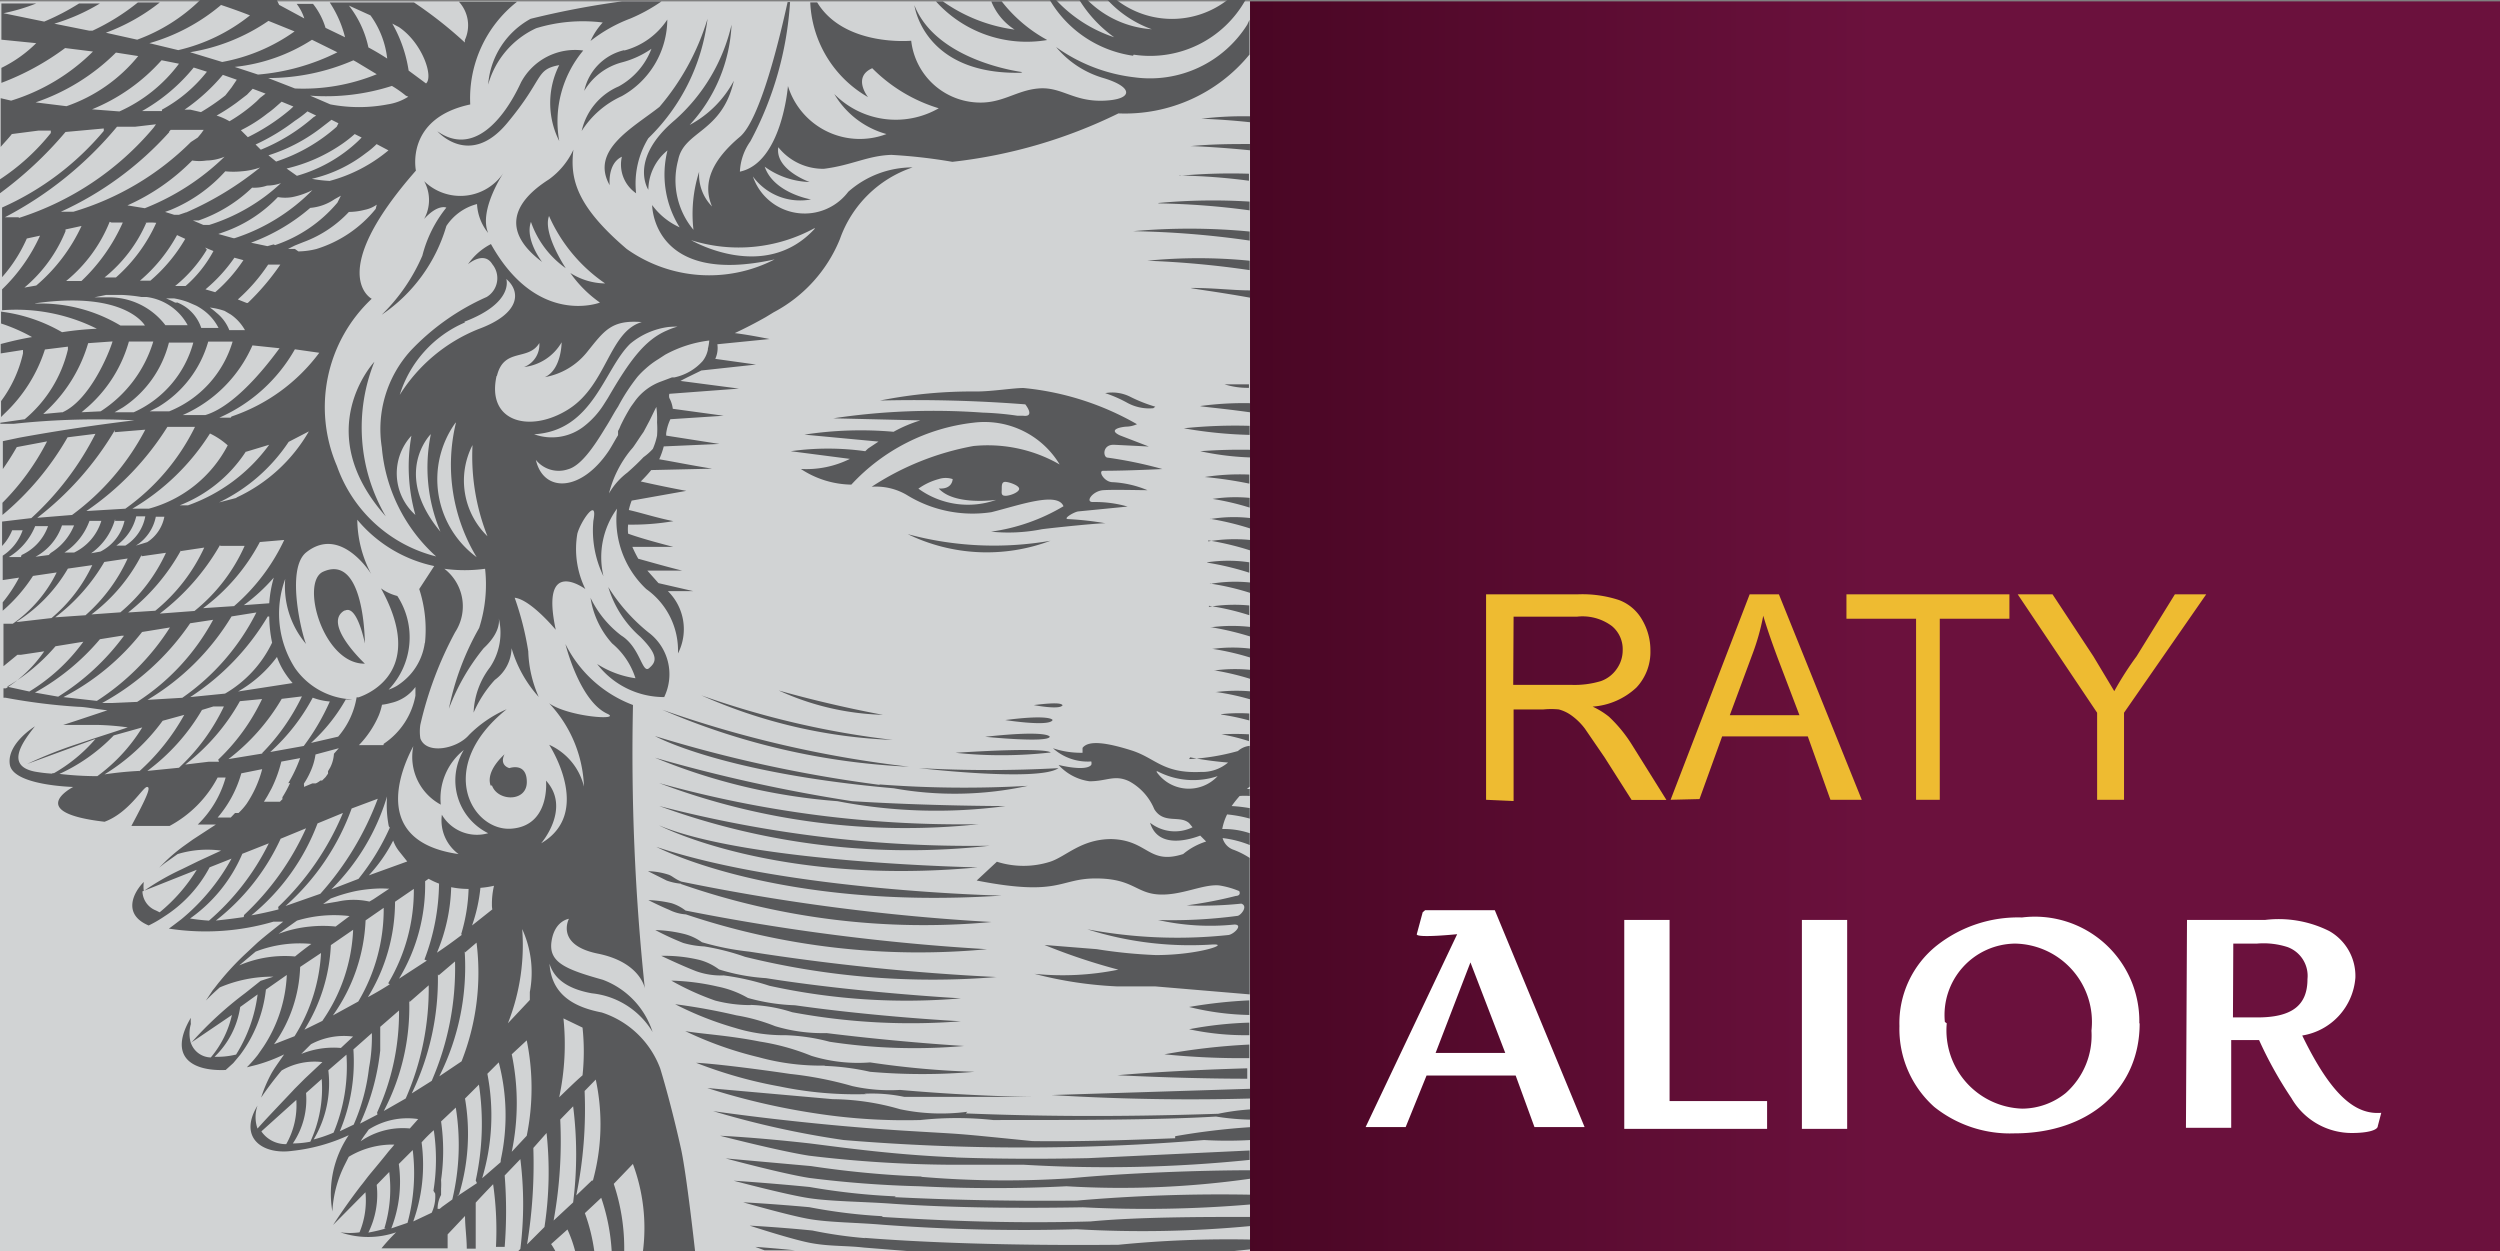
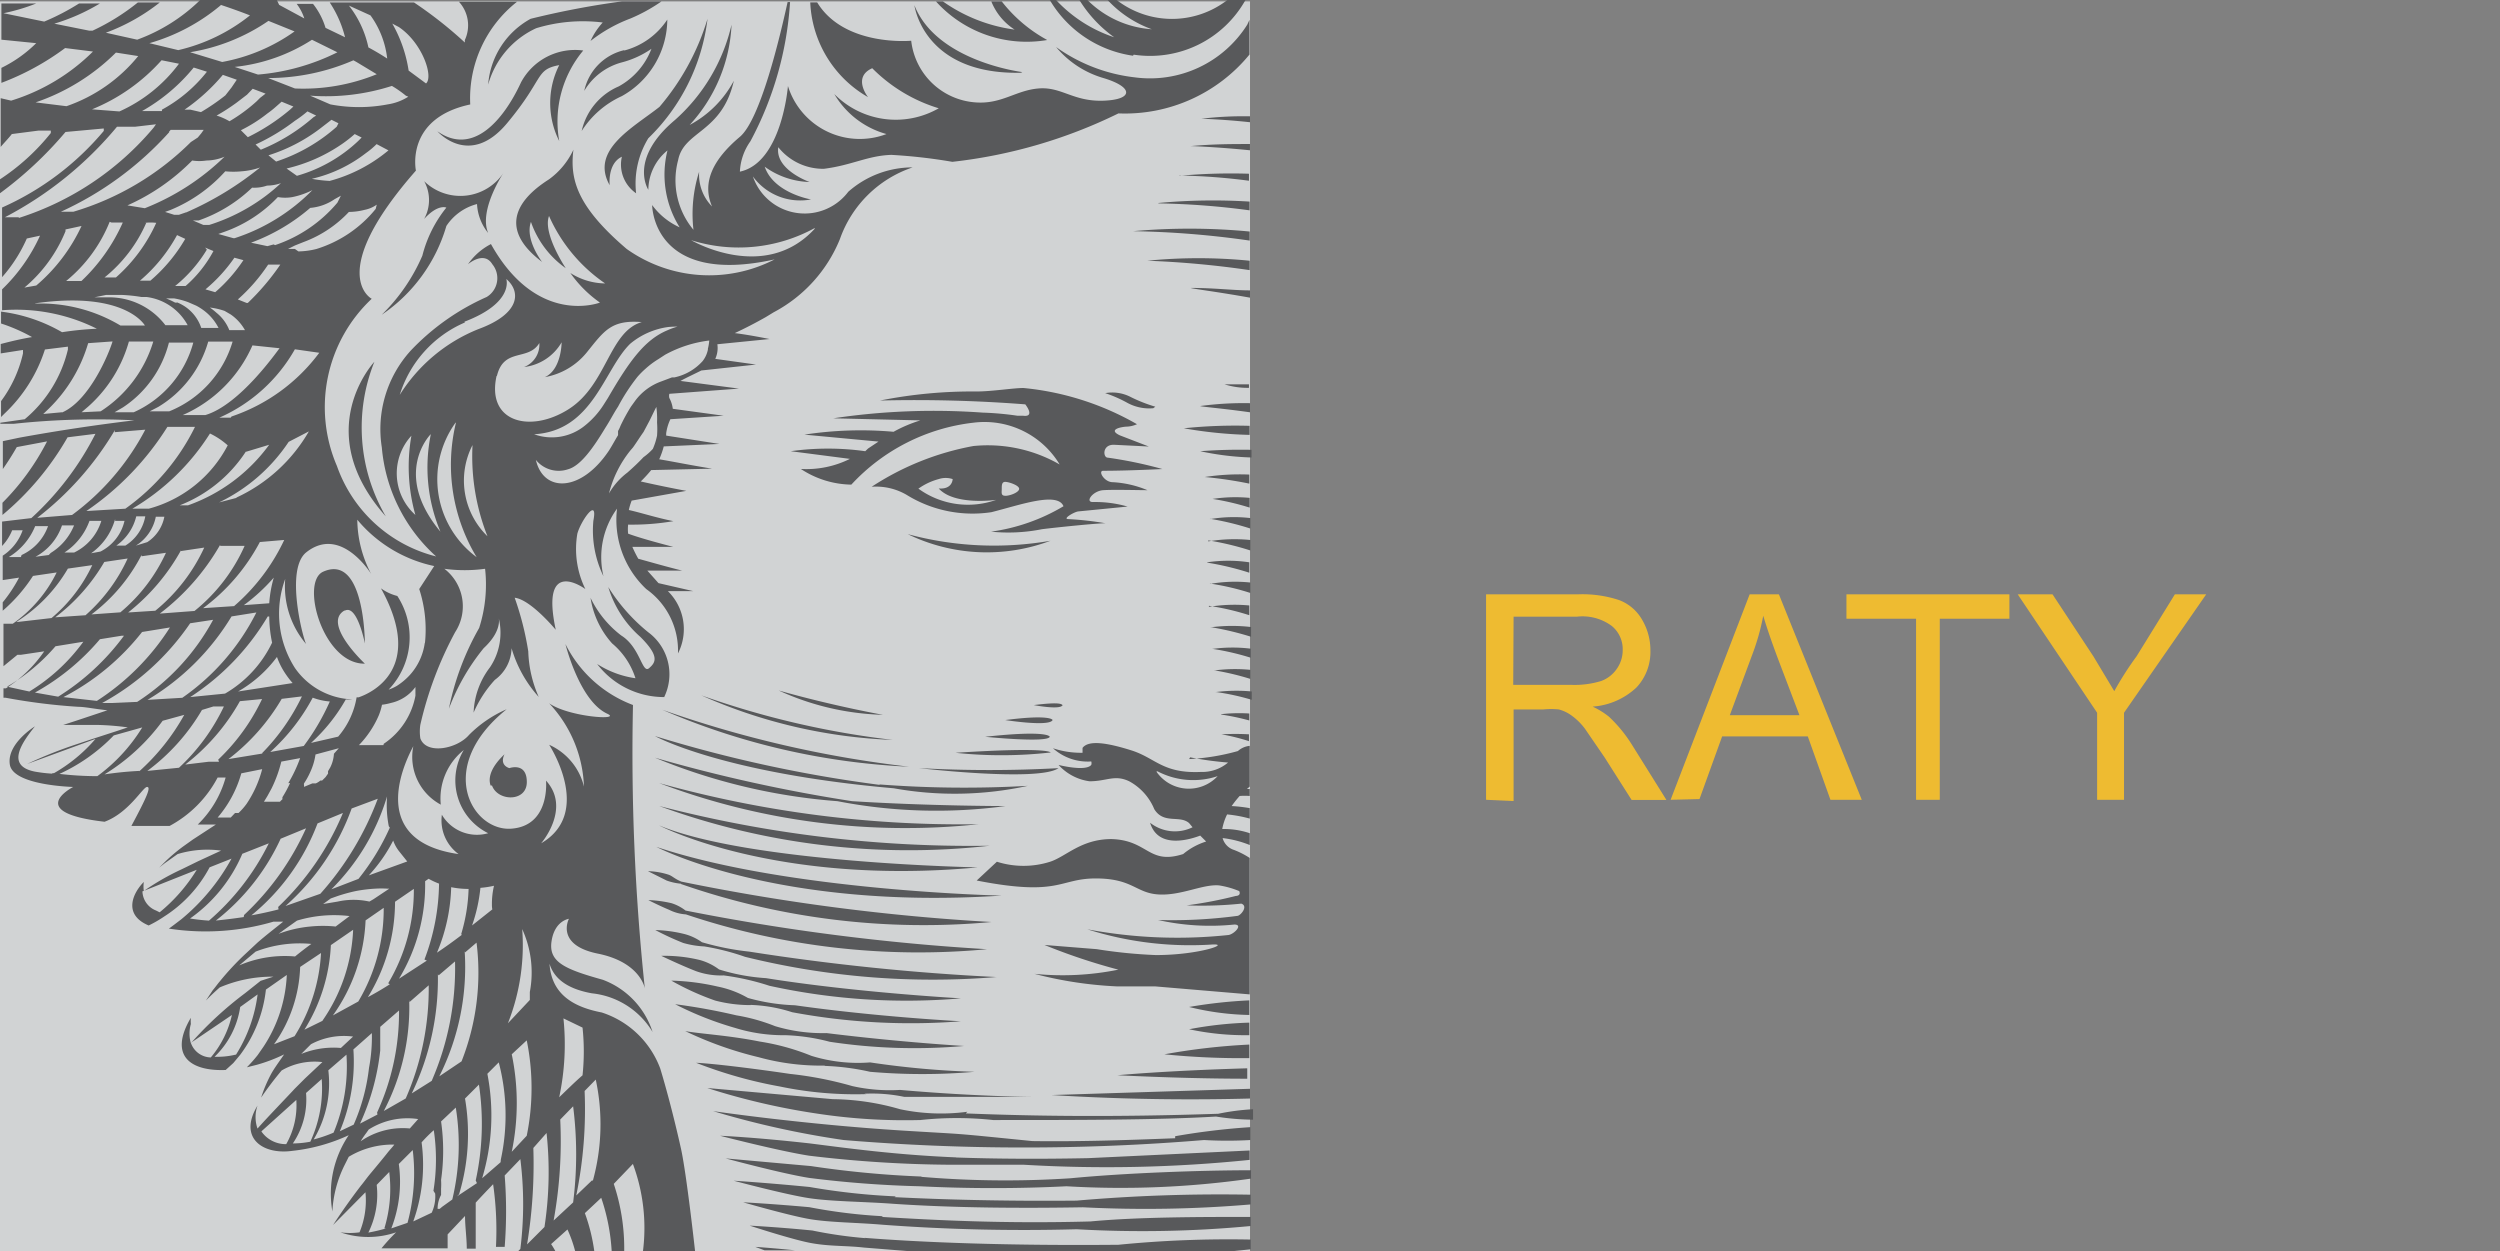
<svg xmlns="http://www.w3.org/2000/svg" width="87.763" height="43.931" viewBox="0 0 87.763 43.931">
  <rect x="0" y="0" width="87.763" height="43.931" fill="#808080" stroke="none" />
  <defs>
    <linearGradient id="linear-gradient" x1="0.999" y1="0.5" x2="0" y2="0.5" gradientUnits="objectBoundingBox">
      <stop offset="0.5" stop-color="#6b113d" />
      <stop offset="1" stop-color="#490624" />
    </linearGradient>
  </defs>
  <g id="_129_Alior_Raty" data-name="129 Alior Raty" transform="translate(0 0.04)">
    <g id="Group_2057" data-name="Group 2057" transform="translate(0 -0.04)">
      <path id="Path_7092" data-name="Path 7092" d="M0,0H43.882V43.882H0Z" transform="translate(0 0.049)" fill="#d1d3d4" />
      <path id="Path_7093" data-name="Path 7093" d="M31.866,18.711a6.344,6.344,0,0,0,5.012.232A11.588,11.588,0,0,1,31.866,18.711Zm3.423,6.527s1.552.244,1.662,0C36.951,25.213,36.8,25.042,35.289,25.238Zm1-.526s.941.183,1.015,0C37.257,24.688,37.257,24.59,36.291,24.712ZM31,25.054s-1.736-.306-3.667-.856A9.363,9.363,0,0,0,31,25.054Zm-7.09,5.941a25.889,25.889,0,0,0,10.9,1.332,75.137,75.137,0,0,1-10.891-1.418c-.244-.1-.318-.2-.452-.244a2.555,2.555,0,0,0-.721-.122l.66.33a2.054,2.054,0,0,0,.5.11Zm8.006-4.119a39.5,39.5,0,0,1-8.666-2,24.63,24.63,0,0,0,8.666,2Zm-.574-.941a30.558,30.558,0,0,1-6.723-1.565,18.213,18.213,0,0,0,6.723,1.565ZM35.166,31.4s-7.505-.159-12.126-1.711C23.041,29.687,27.258,31.924,35.166,31.4Zm-.795-2.506A39.469,39.469,0,0,1,23.139,27.45a24.447,24.447,0,0,0,11.233,1.442Zm-11.221-.636A25.51,25.51,0,0,0,34.739,29.65a43.466,43.466,0,0,1-11.588-1.393Zm6.772-.171a55.566,55.566,0,0,1-6.931-1.528A20.938,20.938,0,0,0,29.4,28.086a18.188,18.188,0,0,0,5.9.171S32.636,28.257,29.923,28.086Zm-6.772.856s4.083,2.127,11.172,1.467C34.323,30.408,26.329,30.262,23.151,28.941Zm.929,3.117a25.669,25.669,0,0,0,10.573,1.222,77.765,77.765,0,0,1-10.585-1.357,1.577,1.577,0,0,0-.489-.257,4.1,4.1,0,0,0-.819-.11s.391.2.733.342a1.528,1.528,0,0,0,.574.159Zm8.19-5.134s4.2.489,4.889,0A44.608,44.608,0,0,1,32.269,26.925Zm2.322-1.1s2.176.22,2.261,0C36.853,25.824,36.829,25.58,34.592,25.824ZM12.1,21.4c.44-.244.709,1.149.709,1.149s0-3.178-1.467-2.518c-.807.367,0,3.251,1.467,3.227-.012-.012-1.516-1.418-.709-1.87ZM36.89,26.387s.086-.22-3.349,0a15.365,15.365,0,0,0,3.349-.012Zm-6.014,1.125A47.561,47.561,0,0,1,22.992,25.8s2.322,1.3,8.385,1.833a12.052,12.052,0,0,0,4.706-.086,39.262,39.262,0,0,1-5.207-.049ZM33.565,40.59C31.4,40.5,29.7,40.26,28.431,40.1c-1.956-.22-3.154-.269-3.154-.269s2.078.538,3.129.7a43.418,43.418,0,0,0,5.024.318h2.518a49.163,49.163,0,0,0,7.921-.171v-.33l-5.672.269c-1.76.037-3.3.024-4.645-.024Zm-1.222.672a35.226,35.226,0,0,1-3.875-.367l-2.995-.269s1.992.538,2.934.685a38.124,38.124,0,0,0,3.875.293c1.711.086,3.484.086,5.158,0a32.2,32.2,0,0,0,6.478-.269v-.293c-1.785,0-4.474.1-6.332.281a34.9,34.9,0,0,1-5.232-.049Zm-1.956,2.164a15.181,15.181,0,0,1-1.87-.269c-1.222-.122-2.2-.171-2.2-.171s1.491.489,2.151.611,1.222.086,1.858.159l1.528.122H43.319l.587-.061v-.342a39.245,39.245,0,0,0-4.645.183c-3.948.037-6.918-.086-8.923-.244ZM17.272,27.536c.2.562,1.222.587,1.222-.122s-.611-.489-.611-.489-.367-.086-.171-.489c-.012.024-.672.574-.489,1.1ZM31.451,41.959a23.372,23.372,0,0,1-3.031-.33c-1.5-.147-2.665-.22-2.665-.22s1.833.489,2.64.611,1.931.122,2.97.2c2.176.147,4.523.159,6.649.122a43.528,43.528,0,0,0,5.892-.1V41.9a58.4,58.4,0,0,0-6.112.208c-2.567.024-4.706-.037-6.393-.122Zm-4.608,1.895h1.076c-.831-.086-1.406-.122-1.406-.122ZM35.888,2.49S32.881,2.124,32.1.143c0,0,.306,2.445,3.74,2.371ZM31,42.656a18.916,18.916,0,0,1-2.591-.318c-1.345-.122-2.322-.171-2.322-.171s1.613.464,2.322.587,1.662.122,2.567.2a66.618,66.618,0,0,0,6.821.159A40.471,40.471,0,0,0,43.906,43V42.68c-1.711,0-3.936,0-5.623.159-3.056.086-5.5-.049-7.334-.159Zm2.958-3.667A6.98,6.98,0,0,1,31.6,38.9a8.777,8.777,0,0,0-2.371-.354l-4.4-.391a24.214,24.214,0,0,0,3.814.892,20.536,20.536,0,0,0,3.667.232,11.893,11.893,0,0,1,2.555,0c2.958,0,5.782,0,7.823-.122a8.764,8.764,0,0,0,1.3.11V38.9a8.156,8.156,0,0,0-1.222.159c-3.667.122-6.393.086-8.862-.012Zm6.6-24.752a5.231,5.231,0,0,1-.892-.354,1.406,1.406,0,0,0-.868-.122,4.572,4.572,0,0,1,.758.33,1.6,1.6,0,0,0,.929.2Zm1.222,12.309a11.49,11.49,0,0,0,1.332.183,1.406,1.406,0,0,1-.953.33c-1.345.061-1.589-.489-2.445-.758s-1.5-.367-1.711-.086v.171a3.092,3.092,0,0,1-1.039-.159,1.821,1.821,0,0,0,1.345.464.2.2,0,0,1,0,.122c-.2.244-1.149,0-1.149,0a1.8,1.8,0,0,0,1.088.574c.611,0,.88-.244,1.393,0a1.968,1.968,0,0,1,.88.978c.33.538.892.2,1.222.489l.122.147a1.406,1.406,0,0,1-1.491-.159c.293.978,1.5.55,1.76.452l.208.208a2.347,2.347,0,0,0-.807.44c-1.222.391-1.222-.489-2.518-.526-1.063,0-1.589.611-2.151.795a3.092,3.092,0,0,1-1.87,0l-.709.66c2.934.574,2.885-.073,4.18-.073s1.406.513,2.2.562,1.552-.367,2.127-.318a3.068,3.068,0,0,1,.709.2h0s.086.159-.122.171a14.729,14.729,0,0,1-1.723.33,13.372,13.372,0,0,0,1.919-.061c.244.086,0,.391-.122.428a17.443,17.443,0,0,1-2.8.147,8.336,8.336,0,0,0,2.677.159c.318,0,0,.33-.2.367a17.015,17.015,0,0,1-4.963-.2,11.93,11.93,0,0,0,4.327.538c.782-.061-.367.367-1.919.367a17.417,17.417,0,0,1-2.078-.208l-1.833-.147A21.1,21.1,0,0,0,39.261,34a9.852,9.852,0,0,1-2.946.147,13.9,13.9,0,0,0,2.885.44h1.345l3.325.281V30.078a2.909,2.909,0,0,0-.55-.281.6.6,0,0,1-.4-.416,3.667,3.667,0,0,1,.953.244V29.21a2.848,2.848,0,0,0-.966-.147,1.944,1.944,0,0,1,.171-.513,4.694,4.694,0,0,1,.795.147V28.33a5.317,5.317,0,0,0-.636-.073,3.973,3.973,0,0,1,.281-.354,2.2,2.2,0,0,1,.354,0v-.244h-.1l.1-.086v-1.43a.733.733,0,0,0-.416.183,7.713,7.713,0,0,1-1.711.281Zm-1.149.489a2.7,2.7,0,0,0,2.115.171,1.381,1.381,0,0,1-2.151-.159ZM27.551,36.3a6.918,6.918,0,0,1,1.577.232,19.875,19.875,0,0,0,4.718.147s-2.164-.122-4.828-.452a5.77,5.77,0,0,1-1.809-.244,6.564,6.564,0,0,0-1.357-.379,21.461,21.461,0,0,0-2.151-.391,11.5,11.5,0,0,0,2.1.831,5.745,5.745,0,0,0,1.748.257Zm-1.222-1.063a5.3,5.3,0,0,1,1.479.257,22.6,22.6,0,0,0,5.928.318s-2.909-.147-5.831-.562a6.882,6.882,0,0,1-1.65-.257,3.52,3.52,0,0,0-1.063-.4,8.129,8.129,0,0,0-1.626-.208,9.375,9.375,0,0,0,1.54.7,4.889,4.889,0,0,0,1.271.159ZM25.388,34.2a8.862,8.862,0,0,1,1.626.367,22.43,22.43,0,0,0,6.723.44s-3.667-.2-6.845-.709a6.967,6.967,0,0,1-1.65-.306,2.029,2.029,0,0,0-.672-.33,5.244,5.244,0,0,0-1.357-.147s.685.33,1.222.538a2.579,2.579,0,0,0,1.015.147Zm3.545,3.178a8.556,8.556,0,0,1,1.613.208,21.354,21.354,0,0,0,3.667,0,30.882,30.882,0,0,1-3.667-.33,5.513,5.513,0,0,1-2.066-.232,8.1,8.1,0,0,0-1.809-.5c-1.1-.22-2.078-.269-2.616-.367a12.835,12.835,0,0,0,2.579.917,8.2,8.2,0,0,0,2.347.293Zm1.406.978a5.5,5.5,0,0,1,1.406.11h4.62s-1.98,0-4.767-.244a6.038,6.038,0,0,1-1.675-.134,12.907,12.907,0,0,0-2.188-.428c-1.406-.208-2.762-.367-3.3-.391a15.634,15.634,0,0,0,2.934.831,12.993,12.993,0,0,0,3.044.269Zm13.446-.526v-.367c-2.934.086-4.559.244-4.559.244,1.8.086,3.3.122,4.645.122ZM24.715,33.183a8.336,8.336,0,0,1,1.442.367,27.429,27.429,0,0,0,8.825.709,81.287,81.287,0,0,1-8.679-.892,9.509,9.509,0,0,1-1.662-.33,1.834,1.834,0,0,0-.636-.293,4.706,4.706,0,0,0-1-.134,9.851,9.851,0,0,0,.978.452,3.166,3.166,0,0,0,.733.122ZM43.882,4.226V4.043a12.309,12.309,0,0,0-1.711.086c-.024,0,.685.012,1.711.122ZM41.254,39.918c-1.833.073-3.471.122-5.012.1-3.056-.306-2.151-.22-4.523-.367-3.545-.22-6.686-.685-6.686-.685a31.781,31.781,0,0,0,4.584,1.015,76.432,76.432,0,0,0,12.651,0,14.232,14.232,0,0,0,1.626,0v-.452a24.446,24.446,0,0,0-2.64.318ZM30.375,15.8a9.4,9.4,0,0,0-2.616,0l2.078.269a3.435,3.435,0,0,1-1.723.354,3.3,3.3,0,0,0,1.772.55,6.906,6.906,0,0,1,4.3-2.176A3.08,3.08,0,0,1,37.2,16.266a5.06,5.06,0,0,0-3.031-.648,9.693,9.693,0,0,0-3.569,1.43,2.127,2.127,0,0,1,1.222.281,4.4,4.4,0,0,0,2.982.611c.978-.244,2.322-.733,2.53-.208a6.772,6.772,0,0,1-2.542.892,6.014,6.014,0,0,0,1.785-.086c.574-.073,2.054-.22,2.237-.208a11.184,11.184,0,0,0-1.308-.147c-.22,0,.183-.244.342-.269h0l1.736-.171a4.107,4.107,0,0,0-1.222-.159c-.281,0,0-.391.367-.416s1.222,0,1.552,0a3.667,3.667,0,0,0-1.222-.281c-.293,0-.526-.4-.33-.4.856,0,2.078-.061,2.078-.061a14.827,14.827,0,0,0-1.919-.4c-.171,0-.2-.464.22-.452l1.222.061-1.015-.391c-.391-.183-.061-.281.208-.306a.978.978,0,0,0,.391-.086,9.889,9.889,0,0,0-3.985-1.271c-.367,0-1.1.122-1.65.122a16.587,16.587,0,0,0-3.386.318,50.113,50.113,0,0,1,5.1.134c.159.208.244.44-.073.4h-.2a10.561,10.561,0,0,0-1.222-.11,23.8,23.8,0,0,0-5.244.2l3.056.073a4.889,4.889,0,0,0-.941.4,12.993,12.993,0,0,0-3.129.1l2.6.244-.367.244Zm1.858,1.32a2.212,2.212,0,0,1,.721-.342.782.782,0,0,1,.489,0s0,.367-.489.33c.55.611,2.017.4,2.017.4a2.958,2.958,0,0,1-2.726-.391Zm3.056.244c-.159,0-.122-.122-.122-.244s0-.244.122-.244.489.122.489.244S35.46,17.366,35.289,17.366Zm4.987-8.251a33.125,33.125,0,0,1,3.594.33v-.33a18.2,18.2,0,0,0-3.594,0Zm2.286,8.361a9.021,9.021,0,0,1,1.308.306v-.342A5.366,5.366,0,0,0,42.561,17.476ZM23.322,24.419a1.833,1.833,0,0,0-.562-2.261,6.381,6.381,0,0,1-1.406-1.589,3.753,3.753,0,0,0,1.125,1.748c.672.672.55.892.306,1.1s-.306-.733-.978-1.149a3.667,3.667,0,0,1-1.076-1.32,3.092,3.092,0,0,0,.758,1.6,2.628,2.628,0,0,1,.819,1.222,3.386,3.386,0,0,1-1.345-.5,2.958,2.958,0,0,0,2.359,1.161Zm20.56,14.093v-.33l-6.967.22c2.787.171,5.158.171,6.967.122Zm0-28.114v-.244c-.611,0-1.222-.086-2.078-.086,0,.024.856.122,2.078.342Zm0,4.009v-.293a11.312,11.312,0,0,0-1.748.1c.012.024.7.073,1.748.22Zm-1.467,4.523a10.023,10.023,0,0,1,1.479.354v-.367a5.525,5.525,0,0,0-1.479.049Zm.061,1.516a8.862,8.862,0,0,1,1.418.33V20.41a5.085,5.085,0,0,0-1.418.049Zm0-2.274a9.986,9.986,0,0,1,1.418.342v-.367a5.024,5.024,0,0,0-1.418.037ZM14.888,6.316a1.369,1.369,0,0,1,0,1.332c.489-.538.782-.4.782-.4a4.425,4.425,0,0,0-.843,1.687A6.478,6.478,0,0,1,13.4,11.01,5.684,5.684,0,0,0,15.67,7.893a1.846,1.846,0,0,1,1.076-.77,1.748,1.748,0,0,0,.391,1.015c-.342-.807.55-2.127.55-2.127a1.821,1.821,0,0,1-2.8.306Zm3.4-3.459c-.611,1.32-1.687,2.591-2.934,1.711,0,0,1.125,1.3,2.445-.281s.978-1.882,1.833-2.041a2.958,2.958,0,0,0,0,2.665,3.887,3.887,0,0,1,.843-3.178,2.151,2.151,0,0,0-2.188,1.125ZM24.838.62a8.556,8.556,0,0,1-1.687,3.092c-.929.733-2.445,1.516-1.748,2.75,0,0-.086-.758.428-1a1.222,1.222,0,0,0,.5,1.283,3.044,3.044,0,0,1,.428-1.931A7.016,7.016,0,0,0,24.838.62ZM43.784.828a4.034,4.034,0,0,1-3.96,1.846,5.879,5.879,0,0,1-2.75-1.063A3.4,3.4,0,0,0,38.736,2.7c1.063.318,1.063.758,0,.795S37.269,3,36.462,3.065s-1.3.562-2.225.489A2.445,2.445,0,0,1,31.988,1.39s-2.347.22-3.3-1.345h-.244A4.034,4.034,0,0,0,30.473,3.37s-.562-.7.147-1.015a5.562,5.562,0,0,0,2.335,1.406,3.031,3.031,0,0,1-3.667-.5A3.08,3.08,0,0,0,31.12,4.666a2.64,2.64,0,0,1-3.459-1.687s-.208,2.689-1.687,3.007a1.992,1.992,0,0,1,.367-1.063A11.893,11.893,0,0,0,27.735.033h-.086c-.269,1.222-.953,4.119-1.675,4.73-.929.782-1.345,1.589-.978,2.445a1.589,1.589,0,0,1-.452-1.222,4.889,4.889,0,0,0-.2,2.041,2.714,2.714,0,0,1-.538-2.445c.2-1.039,1.54-.953,1.956-2.787a3.765,3.765,0,0,1-1.552,1.552A5.562,5.562,0,0,0,25.681.828a6.393,6.393,0,0,1-1.992,3.349c-1.638,1.381-.929,2.445-.929,2.445a1.8,1.8,0,0,1,.672-1.381,3.484,3.484,0,0,0,.428,2.7,2.445,2.445,0,0,1-.966-.782s0,2.86,4.3,1.907A5,5,0,0,1,22,8.7c-1.748-1.491-2-2.445-1.87-3.484a2.677,2.677,0,0,1-.856,1.039c-.611.391-2.115,1.491-.244,2.9,0,0-.611-.782-.391-1.406a3.312,3.312,0,0,0,1.222,1.626s-.819-1.222-.587-1.833A5.623,5.623,0,0,0,21.244,9.91a2.322,2.322,0,0,1-1.222-.367,4.241,4.241,0,0,0,1.039,1.039s-2.2.856-3.826-2.054a2.212,2.212,0,0,0-.807.709s.562-.489.856,0a.77.77,0,0,1-.2,1.149,8.312,8.312,0,0,0-2.665,1.882,4.1,4.1,0,0,0-1.015,3.4,5.818,5.818,0,0,0,1.907,3.826,4.975,4.975,0,0,1-3.484-3.178,5.219,5.219,0,0,1,1.222-5.867s-1.65-.856,1.552-4.5c0,0-.391-1.833,1.907-2.322A4.315,4.315,0,0,1,18.152.021H16.11a1.222,1.222,0,0,1,.208,1.345v.086A14.484,14.484,0,0,0,14.533.046H11.575a3.936,3.936,0,0,1,.538,1.222l-.685-.33a2.542,2.542,0,0,0-.44-.843h-.574a1.687,1.687,0,0,1,.269.513L9.8.131,9.718-.04H7.028A6.185,6.185,0,0,1,4.816,1.353l-1.1-.244A6.857,6.857,0,0,0,5.61.046H4.84a7.725,7.725,0,0,1-1.589.99H3.129L1.907.791a6.894,6.894,0,0,0,1.6-.709H2.775A8.116,8.116,0,0,1,1.552.718L.122.424A6.723,6.723,0,0,0,1.271.082H.049V1.353l1.222.122a4.572,4.572,0,0,1-1.222.868v.526A9.18,9.18,0,0,0,2.286,1.647l.978.122A6.979,6.979,0,0,1,.391,3.493L.024,3.407V5.118c.122-.147.269-.293.391-.452l.941-.122h.428v.086A7.664,7.664,0,0,1,0,6.255v.489A13.36,13.36,0,0,0,2.3,4.593h0L3.643,4.47v.086A9.889,9.889,0,0,1,.073,7.245V9.69A5.207,5.207,0,0,0,.941,8.333l.464-.1A6.112,6.112,0,0,1,.073,10.118v.733A6.344,6.344,0,0,1,3.4,11.5a11.484,11.484,0,0,0-1.222.122A5.672,5.672,0,0,0,.037,10.9v.416a6.112,6.112,0,0,1,1.088.477c-.367.061-.733.147-1.1.244v.33l.782-.122v.122a4.449,4.449,0,0,1-.77,1.675V14.6l.122-.122a5.317,5.317,0,0,0,1.418-2.249h0l.807-.1v.1A4.559,4.559,0,0,1,.868,14.677L.012,14.8v.037H.489a27.208,27.208,0,0,1,4.229-.122q-2.032.244-4.046.611L.1,15.447v.978q.263-.373.489-.77l1.063-.2A8.556,8.556,0,0,1,.086,17.61v.428a10.023,10.023,0,0,0,2.286-2.726l.978-.122A10.292,10.292,0,0,1,1.1,18.148L.073,18.27v.856a1.76,1.76,0,0,0,.354-.55H.795a1.76,1.76,0,0,1-.7.892v.856l.574-.086a5.085,5.085,0,0,1-.574.868V21.4a5.659,5.659,0,0,0,1.063-1.222l.831-.122a4.743,4.743,0,0,1-1.54,1.8H.122v1.491l.489-.4H.733l.819-.122a4.706,4.706,0,0,1-1.345,1.3H.122v.33H.2a21.085,21.085,0,0,0,2.555.318c.22,0,.562.073,1.015.122l-1.1.367-.452.147H3.435a9.3,9.3,0,0,1,1.051.086l-.367.122-.941.306-.44.147a15.645,15.645,0,0,0-1.785.709l2.4-.88a5.549,5.549,0,0,1-1.491,1.222,5.036,5.036,0,0,1-.636-.073c-1.015-.2-.489-.978,0-1.589,0,0-1,.611-.88,1.345s2.225.782,2.225.782-1.748.892,1.1,1.222c.856-.318,1.345-1.222,1.491-1.222s0,.342-.55,1.369H5.953A4.083,4.083,0,0,0,7.64,27.255h.281a3.667,3.667,0,0,1-.978,1.65h.636l-.807.526-.342.244a6.014,6.014,0,0,0-.721.623l-.122.122.183-.147.464-.33a3.581,3.581,0,0,1,1.528-.122l-.795.367-.574.281a8.7,8.7,0,0,0-1.345.77,1.222,1.222,0,0,1,0-.318c-.367.367-.758,1.137.171,1.528a4.241,4.241,0,0,0,.55-.318h0a4.6,4.6,0,0,0,1.589-1.723l.77-.306a7.334,7.334,0,0,1-1.76,2.127h0c-.159.122-.367.281-.44.33A8.459,8.459,0,0,0,9.6,32.315h.342c-.244.2-.562.44-.9.733l-.428.4a9.705,9.705,0,0,0-.9.966c-.086.1-.159.208-.244.306h0l-.244.367s.171-.183.489-.464A4.706,4.706,0,0,1,9.6,34.246l-.452.147-.538.428A12.8,12.8,0,0,0,6.7,36.581a1.222,1.222,0,0,1,0-.672,1.381,1.381,0,0,1,0-.22c-.795,1.345,0,1.882,1.222,1.833l.269-.244.244-.293a4.669,4.669,0,0,0,.9-2.286l.733-.513A4.963,4.963,0,0,1,9.253,36.7h0L9.045,37a5.329,5.329,0,0,1-.379.428l.342-.086a5.635,5.635,0,0,0,.966-.367c-.122.183-.281.391-.428.636h0a4.889,4.889,0,0,0-.379.88,11.477,11.477,0,0,1,.721-.953,2.31,2.31,0,0,1,1.43-.293l-.611.574-.367.367c-.086.1-1.015,1.063-1.3,1.393a1.222,1.222,0,0,1,0-.807h0c-.685,1.125.171,1.736,1.222,1.589a6.27,6.27,0,0,0,1.98-.55,3.667,3.667,0,0,0-.574,2.677,4.119,4.119,0,0,1,.428-1.626l.147-.293a2.982,2.982,0,0,1,1.6-.428c-.073.1-.159.183-.244.293s-.367.452-.562.685-.244.318-.367.464q-.515.672-.978,1.381l1.137-1.149a2.909,2.909,0,0,1-.208,1.406,2.445,2.445,0,0,1-.672,0,3.007,3.007,0,0,0,1.956,0,6.662,6.662,0,0,0-.513.562h2.322v-.489l.611-.648c0,.367.061.782.061,1.149H16.7V42.179c.2-.22.4-.428.611-.648a11.38,11.38,0,0,1,.1,2.2h.306a16.1,16.1,0,0,0,0-2.506l.55-.574a12.7,12.7,0,0,1,0,3.154l-.073.073h1.3a2.506,2.506,0,0,0-.147-.244l.574-.513a4.608,4.608,0,0,1,.269.758h.672a6.417,6.417,0,0,0-.33-1.332l.574-.538a7.053,7.053,0,0,1,.367,1.87h.44a7.114,7.114,0,0,0-.367-2.359l.672-.7a6.454,6.454,0,0,1,.354,3.056H24.4s-.293-2.665-.489-3.569c0,0-.318-1.467-.733-2.836a3.264,3.264,0,0,0-2.054-1.968c-.88-.171-1.76-.562-1.833-1.711.122.4.464.856,1.491,1.039a2.824,2.824,0,0,1,2.127,1.357,2.9,2.9,0,0,0-1.748-1.833c-1.308-.367-1.907-.611-1.8-1.345s.611-.795.611-.795-.489.917,1.015,1.222,1.65,1.222,1.65,1.222a78.632,78.632,0,0,1-.416-9.95,4.364,4.364,0,0,1-2.371-2.139s.489,1.992,1.467,2.445c.538.244-1.345.122-2.041-.367A4.486,4.486,0,0,1,20.5,27.572a2.17,2.17,0,0,0-1.222-1.467s1.565,2.384-.281,3.459c0,0,1.063-1.222.171-2.2,0,0,.159,1.589-1.222,1.687s-2.689-2.164-.159-4.193a4.241,4.241,0,0,0-1.32.9c-.416.489-1.5.709-1.711.122h0a1.626,1.626,0,0,1,0-.477,12.883,12.883,0,0,1,1.222-3.251,1.662,1.662,0,0,0-.379-2.225,5.232,5.232,0,0,0,1.43,0,4.987,4.987,0,0,1-.208,2.078,9.522,9.522,0,0,0-1.063,2.836,7.591,7.591,0,0,1,1.222-2.127c.66-.611.526-1.063.526-1.063a2.176,2.176,0,0,1-.306,1.736,2.787,2.787,0,0,0-.574,1.589,4.119,4.119,0,0,1,.746-1.149,1.418,1.418,0,0,0,.587-1.112,4.364,4.364,0,0,0,.953,1.711,4.241,4.241,0,0,1-.367-1.6,10.524,10.524,0,0,0-.477-1.882c.562.061,1.442,1.125,1.442,1.125-.562-2.616,1.039-1.43,1.039-1.43a3.19,3.19,0,0,1-.281-1.944c.122-.452.733-1.32.562-.452a3.667,3.667,0,0,0,.354,1.944,2.9,2.9,0,0,1,.477-2.371,3.337,3.337,0,0,0,1.027,2.824A2.64,2.64,0,0,1,23.8,22.9a1.87,1.87,0,0,0-.354-2.188h.892l-1.222-.281-.391-.44h1.222c-.636-.159-1.137-.306-1.54-.416a4.388,4.388,0,0,1-.208-.416H23.64c-.66-.171-1.222-.33-1.589-.464a1.393,1.393,0,0,1,0-.318,8.6,8.6,0,0,0,1.589-.122c-.611-.122-1.125-.293-1.565-.391a2.115,2.115,0,0,1,.1-.33l1.919-.342q-.8-.149-1.6-.33a5,5,0,0,0,.367-.4L25,16.413c-.758-.122-1.345-.244-1.858-.33a2.829,2.829,0,0,0,.159-.452l1.956-.086-1.87-.293a.782.782,0,0,1,0-.086,1.669,1.669,0,0,1,.147-.489l1.87-.122-1.785-.244a1.088,1.088,0,0,0-.122-.379.306.306,0,0,1,0-.147l2.445-.183-2.054-.269c.22-.122.489-.244.733-.367l1.919-.208-1.43-.2a.917.917,0,0,0,.073-.513l1.833-.183c-.428-.086-.831-.159-1.222-.208q.555-.259,1.088-.562l.281-.171a5.06,5.06,0,0,0,2.322-2.567,4.083,4.083,0,0,1,2.555-2.518,3.41,3.41,0,0,0-2.261.856,1.919,1.919,0,0,1-3.349-.538,2.054,2.054,0,0,0,2.041.807s-1.308-.22-1.626-1.149a2.824,2.824,0,0,0,1.577.538s-1.222-.428-1.1-1.222a2.017,2.017,0,0,0,1.6.758c.978-.122,1.54-.464,2.371-.489a18.714,18.714,0,0,1,2.139.244,17.65,17.65,0,0,0,5.831-1.7,5.647,5.647,0,0,0,4.6-2.066V.657ZM5.6,31.985l-.122-.061A.746.746,0,0,1,5,31.252l1.907-.758a5.928,5.928,0,0,1-1.3,1.491Zm1.1,4.584,1.442-.978A3.5,3.5,0,0,1,7.4,37.082.758.758,0,0,1,6.7,36.569Zm1.565.416a2.75,2.75,0,0,1-.733.073,3.031,3.031,0,0,0,.9-1.748l.611-.44a5.207,5.207,0,0,1-.758,2.115ZM20.78,41.4l-.55.526a15.132,15.132,0,0,0,.293-3.667l.391-.4a7.468,7.468,0,0,1-.1,3.545Zm-1.039-5.708.709.342a7.957,7.957,0,0,1,0,1.675c-.281.244-.55.513-.819.77a8.911,8.911,0,0,0,.147-2.787Zm-.073,3.569.452-.464a13.445,13.445,0,0,1,0,3.374l-.685.636A15.6,15.6,0,0,0,19.667,39.258ZM13.189,7.294A4.315,4.315,0,0,1,11.111,8.7a2.75,2.75,0,0,1-.636.086L10.353,8.7h-.244l.244-.122.306-.122A4.156,4.156,0,0,0,12.248,7.4a2.237,2.237,0,0,0,.55-.073,1.1,1.1,0,0,0,.428-.183ZM8.3,17.439l-.611.159a6.112,6.112,0,0,0,2.445-2.127l.709-.367A5.684,5.684,0,0,1,8.3,17.427Zm2.445,1.381Zm.978,7.6a1.222,1.222,0,0,1-.134.489l-.073.122v.086l-.086.122-.122.122h-.061a.7.7,0,0,1-.159.1h-.122l-.293.122v-.061a.122.122,0,0,1,0-.061h0a2.7,2.7,0,0,0,.232-.428,2.188,2.188,0,0,0,.171-.587l.819-.22Zm.147,1.589Zm-1.687-.562a4.058,4.058,0,0,1-.269.5v.073a.563.563,0,0,0-.086.086H9.265l.122-.2.147-.269a4.633,4.633,0,0,0,.342-.941l.66-.122a5.048,5.048,0,0,1-.416.88Zm.526-1.308-1.222.22a7,7,0,0,0,1.491-1.907,2.188,2.188,0,0,0,.6.134,7.982,7.982,0,0,1-.917,1.565Zm-1.467.269-1.222.2a7.334,7.334,0,0,0,1.87-2.115l.709-.086a7.4,7.4,0,0,1-1.406,2Zm-.9-2.164a4.449,4.449,0,0,0,1.381-1.222,2.6,2.6,0,0,0,.33.636,2.824,2.824,0,0,0,.22.281l-1.98.306ZM9,21.461a8.043,8.043,0,0,1-2.6,2.995l-1.222.073A8.556,8.556,0,0,0,8.128,21.6Zm-.44-.257a6.478,6.478,0,0,0,1.051-.966,4.241,4.241,0,0,0-.159.9Zm.892.4a4.669,4.669,0,0,0,.1.917A4.131,4.131,0,0,1,7.9,24.309l-1.222.122A8.617,8.617,0,0,0,9.4,21.6Zm-1.222-.367-1.1.073a6.918,6.918,0,0,0,1.992-2.322l.856-.073a6.979,6.979,0,0,1-1.76,2.322ZM5.219,17.818H4.645a8.055,8.055,0,0,0,2.726-2.64,2.64,2.64,0,0,1,.623.416,4.413,4.413,0,0,1-2.775,2.225Zm3.423-2,.807-.244A6,6,0,0,1,6.6,17.7H6.307A4.889,4.889,0,0,0,8.63,15.814ZM5.464,18.1h.306a1.369,1.369,0,0,1-.6.892l-.4.122a1.552,1.552,0,0,0,.7-1.015ZM4.4,19.114H4.083a1.76,1.76,0,0,0,.7-1.027H5.1a1.528,1.528,0,0,1-.7,1.027ZM7.212,14.53H6.417a4.755,4.755,0,0,0,2.445-2.445l.953.1C9.73,12.281,8.434,14.163,7.212,14.53ZM6.527,7.416,6.283,7.5H6.112l-.318-.1.2-.073A5.293,5.293,0,0,0,7.908,5.974h0a2.872,2.872,0,0,0,.574,0,2.555,2.555,0,0,0,.648-.134A11.245,11.245,0,0,1,6.539,7.416Zm2.836-.941a1.467,1.467,0,0,0,.5-.086A6.552,6.552,0,0,1,7.346,7.856H7.138L6.772,7.7h.2A5.146,5.146,0,0,0,8.85,6.548h0a1.369,1.369,0,0,0,.526-.073ZM5.085,7.27l-.611-.1A7.4,7.4,0,0,0,6.747,5.595h0a1.65,1.65,0,0,0,.5,0,1.687,1.687,0,0,0,.636-.134,8.459,8.459,0,0,1-2.8,1.809Zm0,.513a1.748,1.748,0,0,1,.4,0A5.635,5.635,0,0,1,4.07,9.7h-.4A5.048,5.048,0,0,0,5.134,7.783Zm1.1.416.318.147A5.684,5.684,0,0,1,5.28,9.812H4.914A5.623,5.623,0,0,0,6.222,8.2ZM7.2,8.651l.293.122A4.351,4.351,0,0,1,6.515,10H6.148A4.889,4.889,0,0,0,7.261,8.724Zm.978.342.367.1a5.513,5.513,0,0,1-.99,1.125l-.342-.1A5.525,5.525,0,0,0,8.238,8.993Zm-.293,1.882L8.1,11a1.65,1.65,0,0,1,.5.55h-.55a1.479,1.479,0,0,0-.452-.611,2.274,2.274,0,0,0-.232-.183,2.445,2.445,0,0,1,.562.134Zm.77-.281-.306-.122A6.21,6.21,0,0,0,9.412,9.25H9.84A8.41,8.41,0,0,1,8.7,10.594Zm.953-2.054-.22.061L8.813,8.48a6.772,6.772,0,0,0,2.078-1.222h0a1.772,1.772,0,0,0,.856-.306l.22-.122-.122.244A4.889,4.889,0,0,1,9.656,8.565ZM8.19,8.321l-.526-.147L7.872,8.1A4.779,4.779,0,0,0,9.754,6.878h0a1.455,1.455,0,0,0,.513,0,2.775,2.775,0,0,0,.7-.244A6.747,6.747,0,0,1,8.238,8.321Zm1.87-2.445A5.733,5.733,0,0,0,12,5.02a4.547,4.547,0,0,0,.452-.354l.244.122-.122.122a5.183,5.183,0,0,1-2.151,1.222Zm1.76-1.467A6.014,6.014,0,0,1,9.693,5.632l-.269-.22a5.953,5.953,0,0,0,1.785-.917l.428-.33.244.122ZM11,4.079A6.527,6.527,0,0,1,9.155,5.216l-.183-.183A7.261,7.261,0,0,0,10.353,4.2a4,4,0,0,0,.44-.33l.306.147Zm-.819-.269A7.151,7.151,0,0,1,8.7,4.776l-.244-.244a5.158,5.158,0,0,0,.929-.587,3.215,3.215,0,0,0,.293-.232l.208-.183L10.3,3.7ZM9.131,3.395l-.122.122a5.7,5.7,0,0,1-.953.7,2.188,2.188,0,0,0-.452-.2,6.979,6.979,0,0,0,.7-.452l.367-.281.2-.208.452.171Zm-1-.367-.22.281a7.688,7.688,0,0,1-.856.587L6.686,3.81H6.478A6.76,6.76,0,0,0,7.823,2.588l.489.171Zm-2.445.831h-.7A6.381,6.381,0,0,0,6.8,2.331l.464.147A5.122,5.122,0,0,1,5.684,3.81Zm.244.733.061-.073H7.151l-.086.122-.122.147L6.7,4.947A9.779,9.779,0,0,1,2.579,7.392h-.44A11.563,11.563,0,0,0,5.941,4.6ZM3.911,7.771h.4A6.393,6.393,0,0,1,2.86,9.824H2.322A5.158,5.158,0,0,0,3.85,7.746Zm-.183,2.542h.526a5.513,5.513,0,0,1,.709.073h.183a1.919,1.919,0,0,1,1.442.99H5.806a2.481,2.481,0,0,0-2-.978H3.313Zm2.518.269h-.1a2.75,2.75,0,0,0-.318-.147h.281a2.714,2.714,0,0,1,.5.134l.281.122a2,2,0,0,1,.269.171,1.76,1.76,0,0,1,.513.611H7.065a1.46,1.46,0,0,0-.856-.9ZM7.31,11.951h.856A3.8,3.8,0,0,1,5.941,14.4H5.256l.306-.159A3.924,3.924,0,0,0,7.31,11.951ZM5.867,14.946h.978A7.676,7.676,0,0,1,4.4,17.818L3.031,17.9a10.011,10.011,0,0,0,2.848-2.958Zm-2.726,3.3h.416A1.821,1.821,0,0,1,2.6,19.358H2.261a2.237,2.237,0,0,0,.88-1.112Zm.9,0h.33a1.613,1.613,0,0,1-.843,1.076l-.33.061a2.176,2.176,0,0,0,.843-1.2Zm-.379,1.442.819-.122a5.941,5.941,0,0,1-1.479,1.992l-1.063.073a6.625,6.625,0,0,0,1.723-1.944Zm1.308-.2.856-.122a5.953,5.953,0,0,1-1.6,2.09l-1.015.073a6.112,6.112,0,0,0,1.76-2.09Zm1.381-.183.819-.122A6.209,6.209,0,0,1,5.452,21.4l-.953.061a7.261,7.261,0,0,0,1.858-2.188Zm1.381-.183h.856a6.112,6.112,0,0,1-1.76,2.286L5.61,21.5a8.031,8.031,0,0,0,2.115-2.408Zm.367-4.5H7.7a5.672,5.672,0,0,0,2.652-2.4l.856.122a6.368,6.368,0,0,1-3.08,2.237Zm3.459-8.312a4.339,4.339,0,0,1-.611-.073,4.889,4.889,0,0,0,1.895-.9,2.9,2.9,0,0,0,.379-.318l.416.22a5.4,5.4,0,0,1-2.078,1.076Zm2.445-5.4c.831.562,1.222,1.748.953,1.98l-.611-.452a4.767,4.767,0,0,0-.574-1.65Zm.33,2.445a1.87,1.87,0,0,1-.721.269,5.354,5.354,0,0,1-2.017,0l-.709-.306a7.554,7.554,0,0,0,2.872-.342,3.828,3.828,0,0,1,.489.342ZM13.006.5a3.19,3.19,0,0,1,.587,1.516q-.321-.21-.66-.391A3.594,3.594,0,0,0,12.248.156Zm-.489,1.638.709.428a6.821,6.821,0,0,1-2.872.5L9.412,2.7a7.53,7.53,0,0,0,2.995-.623Zm-1.565-.782.892.44a7.664,7.664,0,0,1-2.787.782l-.819-.269a6.2,6.2,0,0,0,2.714-.953Zm-.611-.293A6.344,6.344,0,0,1,7.8,2.136L6.674,1.793a6.784,6.784,0,0,0,2.75-1.1ZM7.75.131Q8.3.314,8.776.5A6.307,6.307,0,0,1,6.258,1.72L5.244,1.476A6.784,6.784,0,0,0,7.75.143Zm-6.5,3.423A7.334,7.334,0,0,0,4.07,1.806l.782.122a5.586,5.586,0,0,1-2.518,1.76Zm1.98.244A6.6,6.6,0,0,0,5.672,2.075l.611.122a5.317,5.317,0,0,1-2.09,1.675ZM.66,7.587H.171A12.822,12.822,0,0,0,4.107,4.409h.636l.733-.086-.086.122A10.231,10.231,0,0,1,.66,7.612ZM2.3,8.076V8.015l.562-.122a6.112,6.112,0,0,1-1.589,2.09l-.416.073A5.085,5.085,0,0,0,2.3,8.076Zm-1.051,2.53c3.129-.44,3.826.758,3.838.782H4.229a5.464,5.464,0,0,0-2.995-.77Zm.929,3.826-.66.061.208-.2a5.293,5.293,0,0,0,1.369-2.286l.856-.061c-.122.416-.807,2.078-1.772,2.494Zm.685,0,.244-.208a4.792,4.792,0,0,0,1.418-2.274h.856A4.437,4.437,0,0,1,3.533,14.4Zm1.161,0,.293-.171a3.85,3.85,0,0,0,1.613-2.274h.856a3.753,3.753,0,0,1-2.09,2.445Zm0,.7L5.1,15.044A8.752,8.752,0,0,1,2.53,18.038l-1.222.1a10.879,10.879,0,0,0,2.726-3.08ZM.733,19.517H.306a2.261,2.261,0,0,0,.929-1.088h.452a1.76,1.76,0,0,1-.929,1.015Zm.978-.073-.464.061a1.968,1.968,0,0,0,.929-1.1H2.6a2.029,2.029,0,0,1-.819.966ZM.648,21.791H.574a5.439,5.439,0,0,0,1.809-1.87l.856-.122a5.452,5.452,0,0,1-1.43,1.858Zm-.4,2.274a6.723,6.723,0,0,0,1.7-1.418l.978-.159a6.564,6.564,0,0,1-1.895,1.748Zm.978.208A8.141,8.141,0,0,0,3.508,22.4l.758-.122h.086a8.361,8.361,0,0,1-2.31,2.139Zm1,.159a8.434,8.434,0,0,0,2.762-2.286l.978-.159A8.483,8.483,0,0,1,3.4,24.565Zm1.687.208h-.33a8.886,8.886,0,0,0,3.092-2.8l.807-.122A7.884,7.884,0,0,1,4.816,24.6Zm-2.078,2.53h.159a6.283,6.283,0,0,0,2-1.393l1-.281a6.014,6.014,0,0,1-1.577,1.711h.147a11.746,11.746,0,0,1-1.723-.11Zm3.056-.147a12.163,12.163,0,0,0-1.222.122,7.151,7.151,0,0,0,2.041-1.882l.758-.208a7.64,7.64,0,0,1-1.577,1.98Zm.281,0A7.187,7.187,0,0,0,7.09,24.883l.4-.122H7.86a7.077,7.077,0,0,1-1.577,2.151ZM7.688,26.7H7.334l-.831.1a7.334,7.334,0,0,0,1.919-2.225L9.2,24.5a7.114,7.114,0,0,1-1.54,2.127ZM8.1,28.66H7.64a4.083,4.083,0,0,0,.831-1.552l.733-.147a3.973,3.973,0,0,1-.55,1.222,2.273,2.273,0,0,1-.281.318H8.251ZM6.6,32.254a5.329,5.329,0,0,0,1.907-2.322l.929-.367a8.556,8.556,0,0,1-2.1,2.714,7.21,7.21,0,0,1-.733-.086Zm1.956-.1q-.489.073-.978.122a7.737,7.737,0,0,0,2.274-2.872l.892-.367a9.473,9.473,0,0,1-2.176,3.044Zm1.222-.269h0q-.473.122-.953.208a7.627,7.627,0,0,0,2.322-3.227l.892-.367a9.656,9.656,0,0,1-2.274,3.3Zm4.6,3.251.672-.587a9.6,9.6,0,0,1-.807,3.973l-.77.44a7.86,7.86,0,0,0,.892-3.9ZM13.25,39.087l-.611.318a8.275,8.275,0,0,0,.709-2.567v-.831l.66-.574a8.385,8.385,0,0,1-.77,3.581ZM15.4,34.2l.574-.489a9.913,9.913,0,0,1-.819,4.193l-.7.44a9.253,9.253,0,0,0,.917-4.18Zm.929-.807.4-.342a8.483,8.483,0,0,1-.526,4.168l-.782.526a8.556,8.556,0,0,0,.892-4.388Zm-.122-.611q-.424.325-.868.623a6.356,6.356,0,0,0,.5-2.3,3.043,3.043,0,0,0,.611.061,6.112,6.112,0,0,1-.257,1.577Zm-1.222.9-.978.636a6.368,6.368,0,0,0,.917-3.423l.122-.086a2.555,2.555,0,0,0,.367.171,7.725,7.725,0,0,1-.513,2.665Zm-1.3.831q-.376.241-.77.452a6.417,6.417,0,0,0,.953-3.349l.66-.452a6.381,6.381,0,0,1-.9,3.313Zm0-5.5a8.177,8.177,0,0,1-1.1,1.8l-.953.367a7.713,7.713,0,0,0,1.956-3.264,3.9,3.9,0,0,0,.061,1.051ZM11.612,31.5l.244-.086a5.915,5.915,0,0,1,.623-.171,5.219,5.219,0,0,1,.685-.086,3.411,3.411,0,0,1,.44,0h.061l-.55.367-.147.086a2.555,2.555,0,0,0-1.112,0l-.513.086Zm1.222.77.636-.44a6.344,6.344,0,0,1-.892,3.288l-.892.489A6.2,6.2,0,0,0,12.834,32.266Zm-1.5,3.52-.648.318a6.112,6.112,0,0,0,.929-2.97l.782-.538a6.038,6.038,0,0,1-1.076,3.19Zm1.613-5.1a5.4,5.4,0,0,0,.856-1.222,1.32,1.32,0,0,0,.2.367l.293.367Zm.513-4.572H12.6a3.471,3.471,0,0,0,.7-1.051,2.09,2.09,0,0,0,.11-.367,1.846,1.846,0,0,0,.306-.061,1.455,1.455,0,0,0,.868-.562v.306a2.6,2.6,0,0,1-1.112,1.687ZM13.262,28a10.512,10.512,0,0,1-2.017,3.337l-1.222.428a8.373,8.373,0,0,0,2.322-3.423Zm-3.3,4.608.464-.33a4.547,4.547,0,0,1,1.846-.159l-.489.367a4.4,4.4,0,0,0-.892,0,4.23,4.23,0,0,0-1.112.257ZM8.275,33.953h0l.7-.587a4.278,4.278,0,0,1,1.956-.269c-.208.147-.391.293-.574.44h0a4.046,4.046,0,0,0-2.078.367ZM9.62,36.618a4.963,4.963,0,0,0,.917-2.714l.733-.489a6.112,6.112,0,0,1-.929,2.921Zm.807.489.122-.122.367-.367a2.445,2.445,0,0,1,1.479-.269l-.428.4a3,3,0,0,0-1.577.293ZM9.18,39.673l1.222-1.1a2.75,2.75,0,0,1-.354,1.552,1.039,1.039,0,0,1-.868-.44Zm1.1.428a2.75,2.75,0,0,0,.464-1.772l.55-.489a4.462,4.462,0,0,1-.4,2.2,3.459,3.459,0,0,1-.672.061ZM11,39.979a3.85,3.85,0,0,0,.526-2.445l.636-.55a6.014,6.014,0,0,1-.452,2.738,4.89,4.89,0,0,1-.77.257Zm.929-.306a6.307,6.307,0,0,0,.477-2.872l.648-.574a5.808,5.808,0,0,1-.1,1.222,6.894,6.894,0,0,1-.538,1.992Zm.489.733Zm.183-.281a3.667,3.667,0,0,1,.257-.391l.086-.122a2.538,2.538,0,0,1,1.736-.367h0l-.293.33a2.6,2.6,0,0,0-1.846.538Zm.953,2.958a5.746,5.746,0,0,1-.623.147,3.007,3.007,0,0,0,.293-1.675l.44-.452a4.779,4.779,0,0,1-.171,1.98Zm.183,0A4.523,4.523,0,0,0,14,40.822l.489-.489a6.7,6.7,0,0,1-.183,2.555Zm1.54-1.222a1.338,1.338,0,0,1-.122.672l-.648.306a5.9,5.9,0,0,0,.293-2.775,4.71,4.71,0,0,1,.428-.428,6.906,6.906,0,0,1-.012,2.127Zm.244.464-.086.073h-.073a1.022,1.022,0,0,1,.122-.489h0v-.22a2.286,2.286,0,0,0,0-.306,7.236,7.236,0,0,0,0-2.054L16,38.842a8.238,8.238,0,0,1-.122,3.227Zm1.222-.831-.7.464.073-.073a7.334,7.334,0,0,0,.208-3.361l.489-.489A9.3,9.3,0,0,1,16.7,41.4Zm1.222-1.1a8.41,8.41,0,0,0,0-3.423l.526-.489a8.373,8.373,0,0,1,0,3.349Zm1.222-.66a12.8,12.8,0,0,1-.073,3.3l-.611.611a17.443,17.443,0,0,0,.22-3.386Zm-.88-7.212a3.667,3.667,0,0,1,.293,2.261v.281l-.77.819a7.456,7.456,0,0,0,.489-3.459Zm-.733,8.238-.648.562a7.664,7.664,0,0,0,.183-3.667l.4-.4a7.334,7.334,0,0,1,.073,3.41Zm-.293-8.874-.709.562a5.733,5.733,0,0,0,.293-1.32,3.215,3.215,0,0,0,.477-.073,2.763,2.763,0,0,0-.073.648A.807.807,0,0,0,17.284,31.887ZM15.475,28.22a2.176,2.176,0,0,1,.807-1.931,2.066,2.066,0,0,0,.856,2.921,1.43,1.43,0,0,1-1.626-.648,1.467,1.467,0,0,0,.587,1.381c-3.423-.489-1.711-3.545-1.589-3.789h0a1.9,1.9,0,0,0,.966,2.054Zm-.562-5.7a2.1,2.1,0,0,1-.526,1.137,2.31,2.31,0,0,1-.452.379,1.565,1.565,0,0,1-.293.134,2.652,2.652,0,0,0,.306-3.288,1.675,1.675,0,0,1-.574-.269c1.552,2.811-.318,3.667-.782,3.826h-.073a2.811,2.811,0,0,1-.648,1.381l-.953.22a6.112,6.112,0,0,0,1.222-1.528.978.978,0,0,0,.232,0,2.567,2.567,0,0,1-2.017-1.1,3.545,3.545,0,0,1-.342-3.129,3.129,3.129,0,0,0,.733,2.286c-.122-.244-.733-2.616,0-3.215,1.222-.978,2.286.758,2.286.758a4.144,4.144,0,0,1-.489-1.907,4.8,4.8,0,0,0,2.7,1.626l-.526.807a4.584,4.584,0,0,1,.2,1.907ZM23.884,11.4a2.591,2.591,0,0,0-.464.159c-.782.33-1.32,1.063-2.078,2.371l-.171.269a2.982,2.982,0,0,1-.636.7,1.833,1.833,0,0,1-1.785.306c2.078-.122,2.445-2.274,3.374-3.178a2.64,2.64,0,0,1,1.332-.587,3.1,3.1,0,0,1,.416-.012Zm-7.578-.147c1.76-.672,1.467-1.5,1.467-1.5.526.452.489,1.222-.978,1.76a5.806,5.806,0,0,0-2.762,2.31,4.083,4.083,0,0,1,2.286-2.542Zm-1.858,3.973a6.246,6.246,0,0,0,.134,2.811,1.956,1.956,0,0,1-.134-2.787Zm.672,0a5.806,5.806,0,0,0,.342,3.4c-1.711-2.054-.342-3.423-.342-3.423Zm.88-.4a6.271,6.271,0,0,0,.733,4.694A3.4,3.4,0,0,1,16,14.787Zm.587.782a7.627,7.627,0,0,0,.526,3.178,2.726,2.726,0,0,1-.526-3.2Zm.856-2.445c.244-1.015,1.1-.513,1.491-1.161a.843.843,0,0,1-.538.843,1.76,1.76,0,0,0,1.32-.868s0,.953-.587,1.222A2.445,2.445,0,0,0,20.6,12.33c.611-.758.856-1.149,1.931-1.063-1.149.33-1.222,2.2-2.567,3.056s-2.9.464-2.53-1.173Zm5.623,1.626a3.154,3.154,0,0,1,0,.464,2.31,2.31,0,0,1-.147.464h0a2.017,2.017,0,0,1-.33.293c-.159.171-.367.367-.562.538a2.445,2.445,0,0,0-.648.733,3.924,3.924,0,0,1,.758-1.516l.086-.1c.122-.171.244-.367.367-.538l.208-.391c.122-.244.2-.416.244-.489h0a3.288,3.288,0,0,1,.024.55Zm1.785-2.555a.966.966,0,0,1-.183.4,1.846,1.846,0,0,1-.99.574h-.086l-.391.147a1.968,1.968,0,0,0-.892.66l-.159.22a6.666,6.666,0,0,0-.367.672,1.222,1.222,0,0,1-.086.183v.147c-.122.2-.208.367-.318.538-.978,1.467-2.3,1.491-2.567.33a1.027,1.027,0,0,0,1.125.33c.452-.122.9-.77,1.32-1.467.159-.244.293-.513.44-.733a6.833,6.833,0,0,1,.685-1.051,3.056,3.056,0,0,1,.281-.281,2.958,2.958,0,0,1,.44-.33l.244-.159a4.29,4.29,0,0,1,1.552-.5,1.821,1.821,0,0,1-.049.293ZM28.6,7.991c-1.76,1.919-4.339.4-4.339.4A5.549,5.549,0,0,0,28.6,7.966ZM17.137,2.93A3.092,3.092,0,0,1,18.824.95a5.623,5.623,0,0,1,2.335-.2,2.445,2.445,0,0,0-.428.648A5.268,5.268,0,0,1,22.136.608a5.953,5.953,0,0,0,1.088-.6H21.843A29.93,29.93,0,0,0,18.628.62a2.885,2.885,0,0,0-1.491,2.31ZM13.543,18.087a6.185,6.185,0,0,1-.4-5.427S10.867,15.08,13.543,18.087Zm23.2-16.734A5.122,5.122,0,0,1,35.166.009H34.8a2.1,2.1,0,0,0,.819.99A5.647,5.647,0,0,1,33.1.009h-.244a4.29,4.29,0,0,0,3.9,1.357Zm3.056.526A3.838,3.838,0,0,0,43.723-.04h-.636a3.178,3.178,0,0,1-3.887,0h-.318A3.936,3.936,0,0,0,40.435.987,3.533,3.533,0,0,1,38.173-.04h-.281a4.523,4.523,0,0,0,1.222,1.308A4.889,4.889,0,0,1,37.073-.04h-.22a4.058,4.058,0,0,0,2.921,1.956ZM21.916,1.72a1.87,1.87,0,0,0-1.406,1.43,2.188,2.188,0,0,1,1.32-1,3.264,3.264,0,0,0,1.039-.477,2.53,2.53,0,0,1-1.149,1.32,2.237,2.237,0,0,0-1.3,1.565,3.276,3.276,0,0,1,1.406-1.222,3.1,3.1,0,0,0,1.6-2.689,2.6,2.6,0,0,1-1.516,1.088ZM42.293,16.706a14.35,14.35,0,0,1,1.565.232V16.62A8.1,8.1,0,0,0,42.293,16.706Zm1.565,20.413V36.63a22.674,22.674,0,0,0-2.982.342,27.147,27.147,0,0,0,2.982.134Zm0-1.589v-.452a16.918,16.918,0,0,0-2.115.232,9.473,9.473,0,0,0,2.115.281Zm0,.77v-.44a13.152,13.152,0,0,0-2.115.232,9.375,9.375,0,0,0,2.115.208Zm-2.3-21.305a15.291,15.291,0,0,0,2.31.232v-.318a17.492,17.492,0,0,0-2.31.086Zm2.322-9.779v-.2c-.611,0-1.3,0-2.078.073,0,0,.856.024,2.078.147ZM40.667,7.1a26.891,26.891,0,0,1,3.2.244V7.037a20.645,20.645,0,0,0-3.2.049Zm.733-.978a21.133,21.133,0,0,1,2.445.183V6.059a19.887,19.887,0,0,0-2.445.073Zm1.467,18.922a8.3,8.3,0,0,1,.99.208v-.244a5.513,5.513,0,0,0-.99.024ZM43.845,13.6v-.147h-.856a2.688,2.688,0,0,0,.856.122Zm0,12.382v-.244a9.277,9.277,0,0,0-.966,0,7.318,7.318,0,0,1,.978.244Zm-1.467-6.271a10.024,10.024,0,0,1,1.479.354V19.7a5,5,0,0,0-1.479,0Zm.061,1.516a8.862,8.862,0,0,1,1.418.33v-.342a5.525,5.525,0,0,0-1.418.049ZM39.775,8.076a32.036,32.036,0,0,1,4.095.33V8.088a22.247,22.247,0,0,0-4.095-.012ZM42.134,15.8a9.815,9.815,0,0,0,1.8.22v-.269C43.356,15.74,42.757,15.752,42.134,15.8Zm.538,7.7a9.363,9.363,0,0,1,1.222.293v-.318a5.537,5.537,0,0,0-1.283.024Zm-.122-1.516a10.353,10.353,0,0,1,1.369.33v-.342a5.733,5.733,0,0,0-1.43.012Zm.171,2.274a8.446,8.446,0,0,1,1.222.269v-.293a5.745,5.745,0,0,0-1.283.024ZM42.6,22.744a9.021,9.021,0,0,1,1.308.306v-.318a5.231,5.231,0,0,0-1.369.012Z" transform="translate(0 0.04)" fill="#58595b" />
-       <path id="Path_7094" data-name="Path 7094" d="M35.9,0H79.782V43.882H35.9Z" transform="translate(7.982 0.049)" fill="url(#linear-gradient)" />
      <g id="Group_2055" data-name="Group 2055" transform="translate(47.94 31.952)">
-         <path id="Path_7095" data-name="Path 7095" d="M49.891,26.442V32.8h3.423v.978H48.3V26.442Zm6.234,0v7.334H54.536V26.442Zm10.268,3.63c0,2.3-1.772,3.863-4.4,3.863a4.254,4.254,0,0,1-2.811-.929,3.667,3.667,0,0,1-1.222-2.836,3.484,3.484,0,0,1,1.32-2.836,4.608,4.608,0,0,1,2.982-.978,3.667,3.667,0,0,1,4.119,3.716Zm-6.772,0a2.75,2.75,0,0,0,2.652,2.995,2.445,2.445,0,0,0,1.528-.55,2.7,2.7,0,0,0,.9-2.188,2.75,2.75,0,0,0-2.677-3.056,2.506,2.506,0,0,0-2.469,2.75Zm8.434-3.63H70.8a3.96,3.96,0,0,1,2.249.391,1.809,1.809,0,0,1,.917,1.638A2.225,2.225,0,0,1,72.1,30.5c1.027,2.115,1.87,2.787,2.775,2.714h0l-.122.464c0,.147-.367.244-.9.244A2.445,2.445,0,0,1,71.722,32.7a14.006,14.006,0,0,1-1.137-2.041h-.978v3.08H68.018Zm1.613,3.423h.856c1.222,0,1.76-.428,1.76-1.345a1.076,1.076,0,0,0-.7-1.125,2.75,2.75,0,0,0-1.076-.122H69.68ZM43.755,26.1H41.31l-.086.073-.208.77c-.024.147,1.418,0,1.418,0L39.22,33.715h1.406l.733-1.809h3.129l.66,1.809h1.76Zm-2.078,5.012L42.9,27.933l1.222,3.178Z" transform="translate(-39.22 -26.1)" fill="#fff" />
-       </g>
+         </g>
      <g id="Group_2056" data-name="Group 2056" transform="translate(52.169 20.86)">
        <path id="Path_7096" data-name="Path 7096" d="M42.68,24.243V17.031h3.2a4.107,4.107,0,0,1,1.467.2,1.565,1.565,0,0,1,.807.685A2.1,2.1,0,0,1,48.449,19a1.821,1.821,0,0,1-.489,1.3,2.506,2.506,0,0,1-1.54.672,2.787,2.787,0,0,1,.574.354,4.889,4.889,0,0,1,.795.966l1.222,1.956H47.789l-.953-1.5-.685-1a2.176,2.176,0,0,0-.489-.477,1.332,1.332,0,0,0-.428-.2,2.8,2.8,0,0,0-.538,0H43.646v3.215Zm.953-4.034h2.054a3.2,3.2,0,0,0,1.027-.134,1.137,1.137,0,0,0,.562-.44,1.125,1.125,0,0,0,.2-.648,1.051,1.051,0,0,0-.379-.843,1.724,1.724,0,0,0-1.222-.33H43.646Zm5.525,4.034,2.775-7.212H52.96l2.909,7.212h-1.1l-.795-2.225H50.967l-.795,2.2Zm2.078-2.97h2.445l-.758-1.992q-.342-.917-.513-1.5a8.03,8.03,0,0,1-.391,1.381Zm6.539,2.97V17.887H55.331v-.856h5.721v.856H58.607v6.356Zm6.356,0V21.187l-2.787-4.156h1.222L64,19.207l.733,1.222a11.206,11.206,0,0,1,.782-1.222l1.345-2.176h1.1l-2.885,4.156v3.056Z" transform="translate(-42.68 -17.026)" fill="#eebb31" />
      </g>
    </g>
  </g>
</svg>